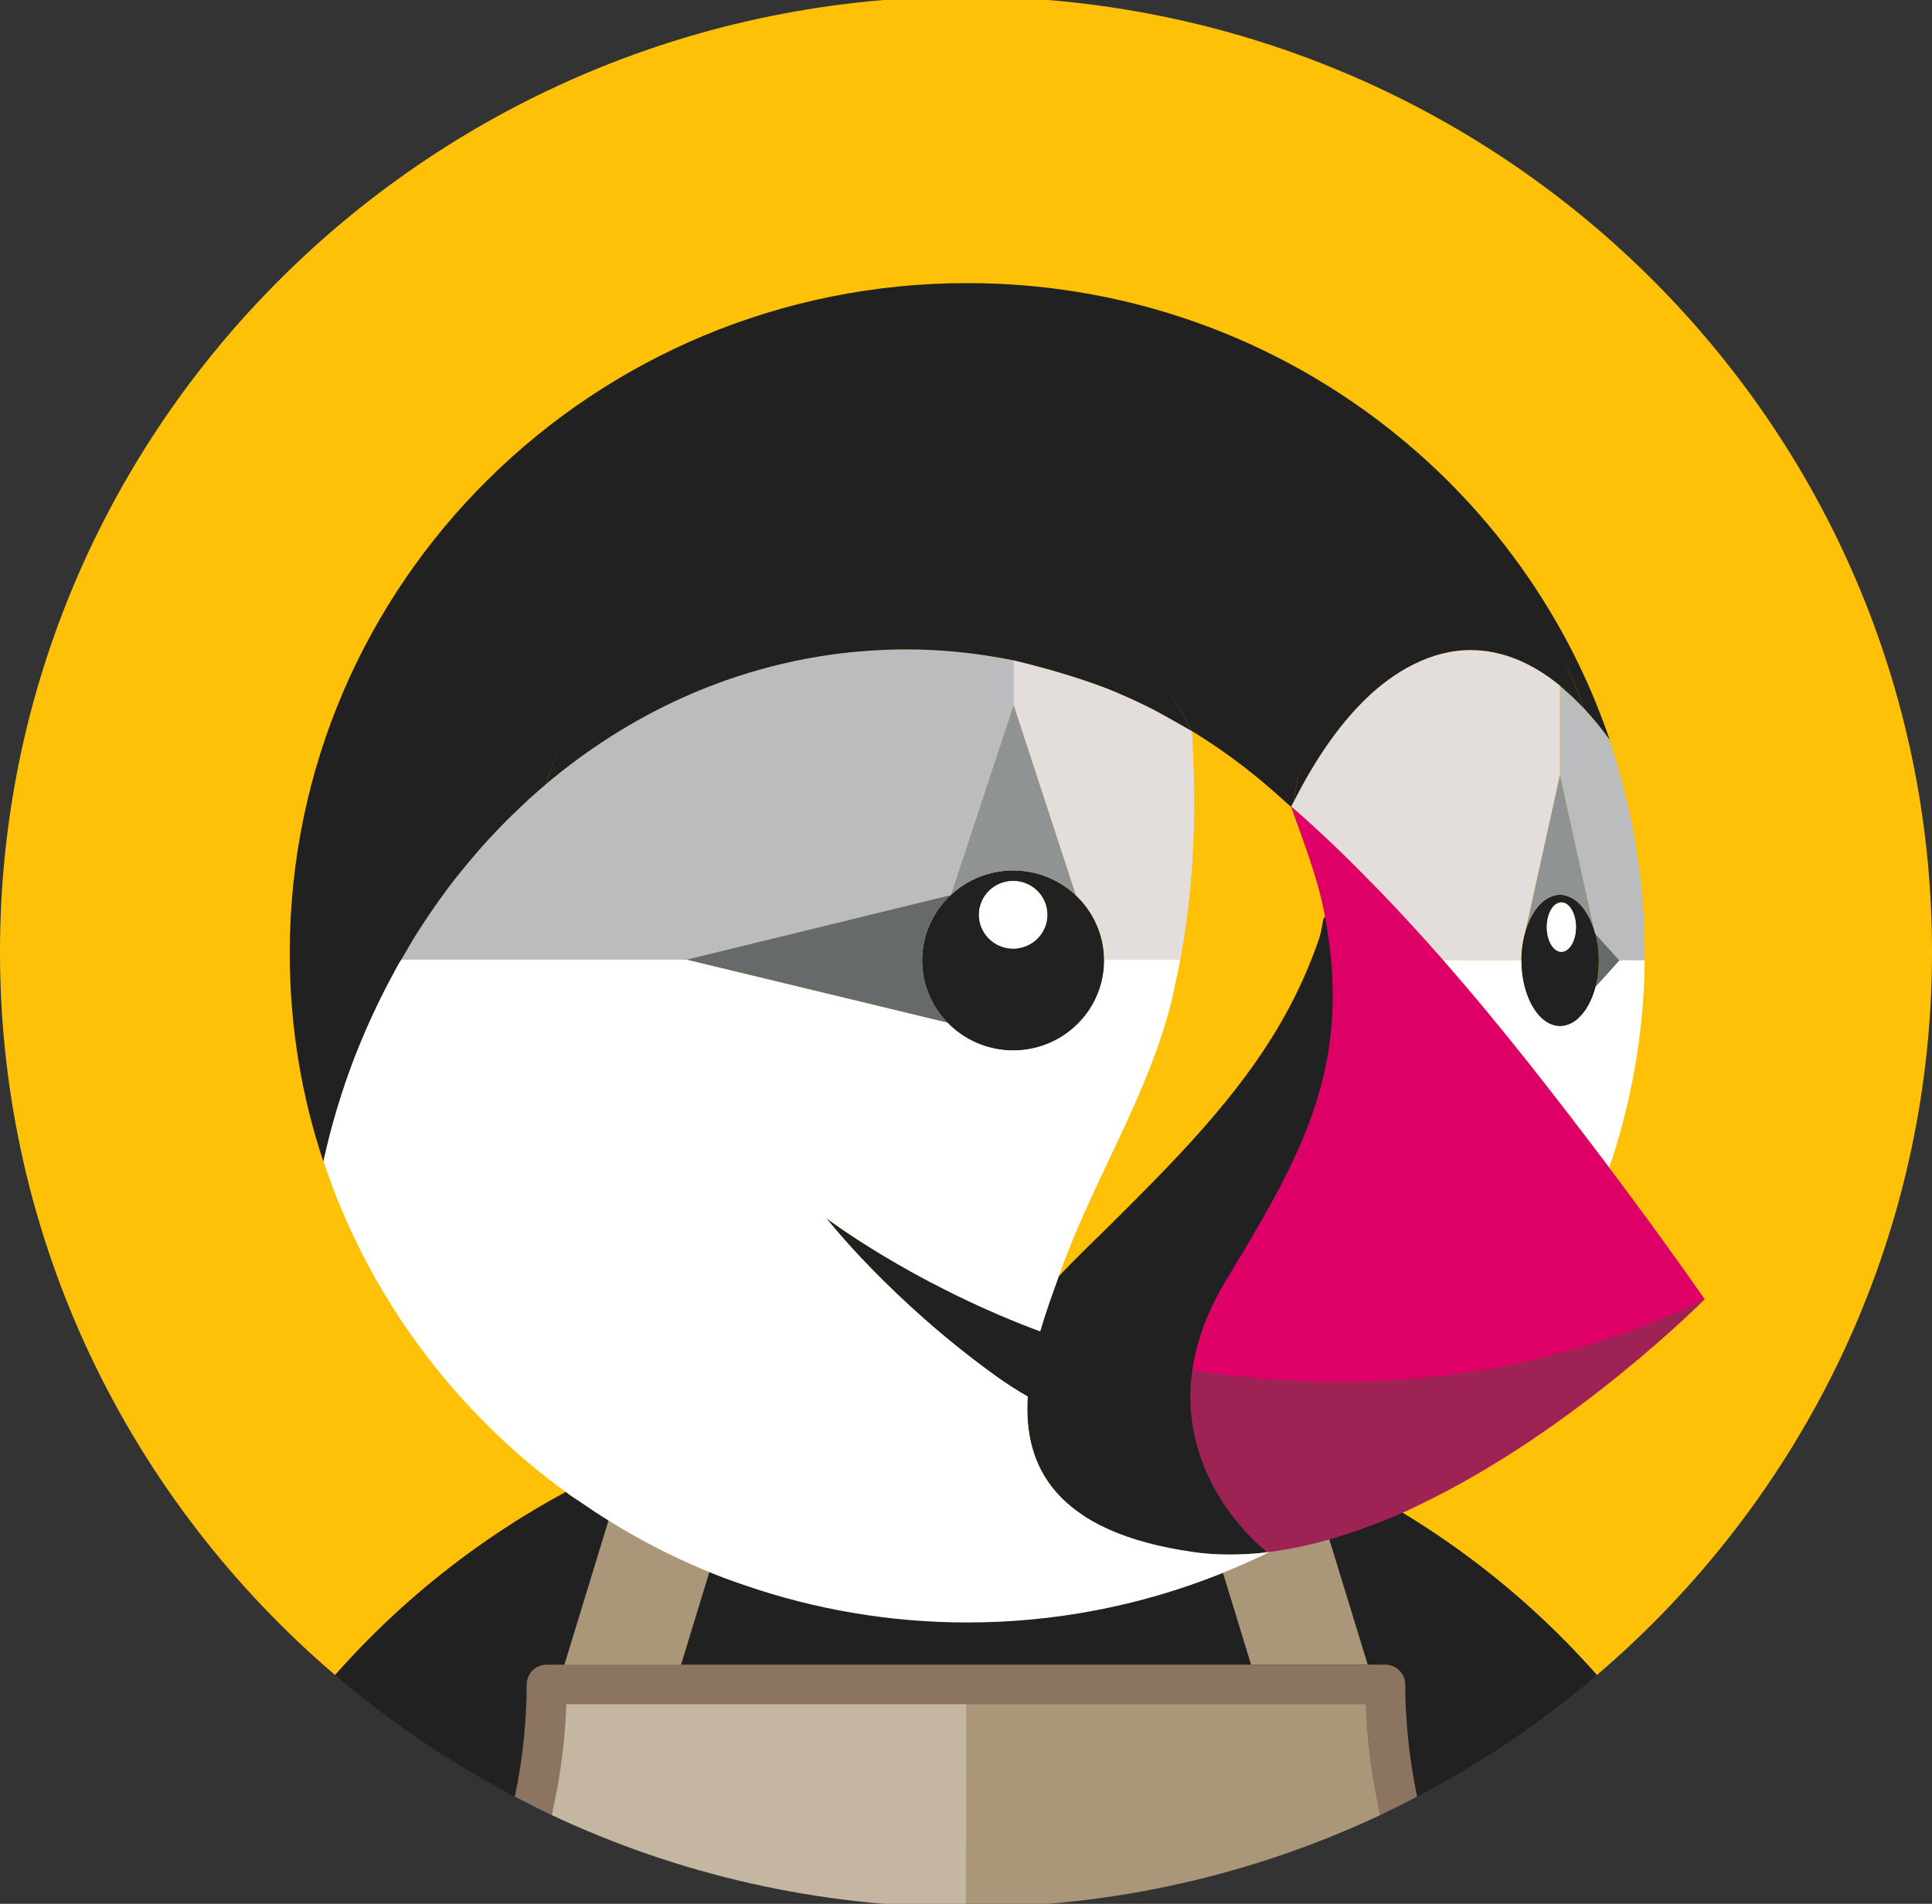
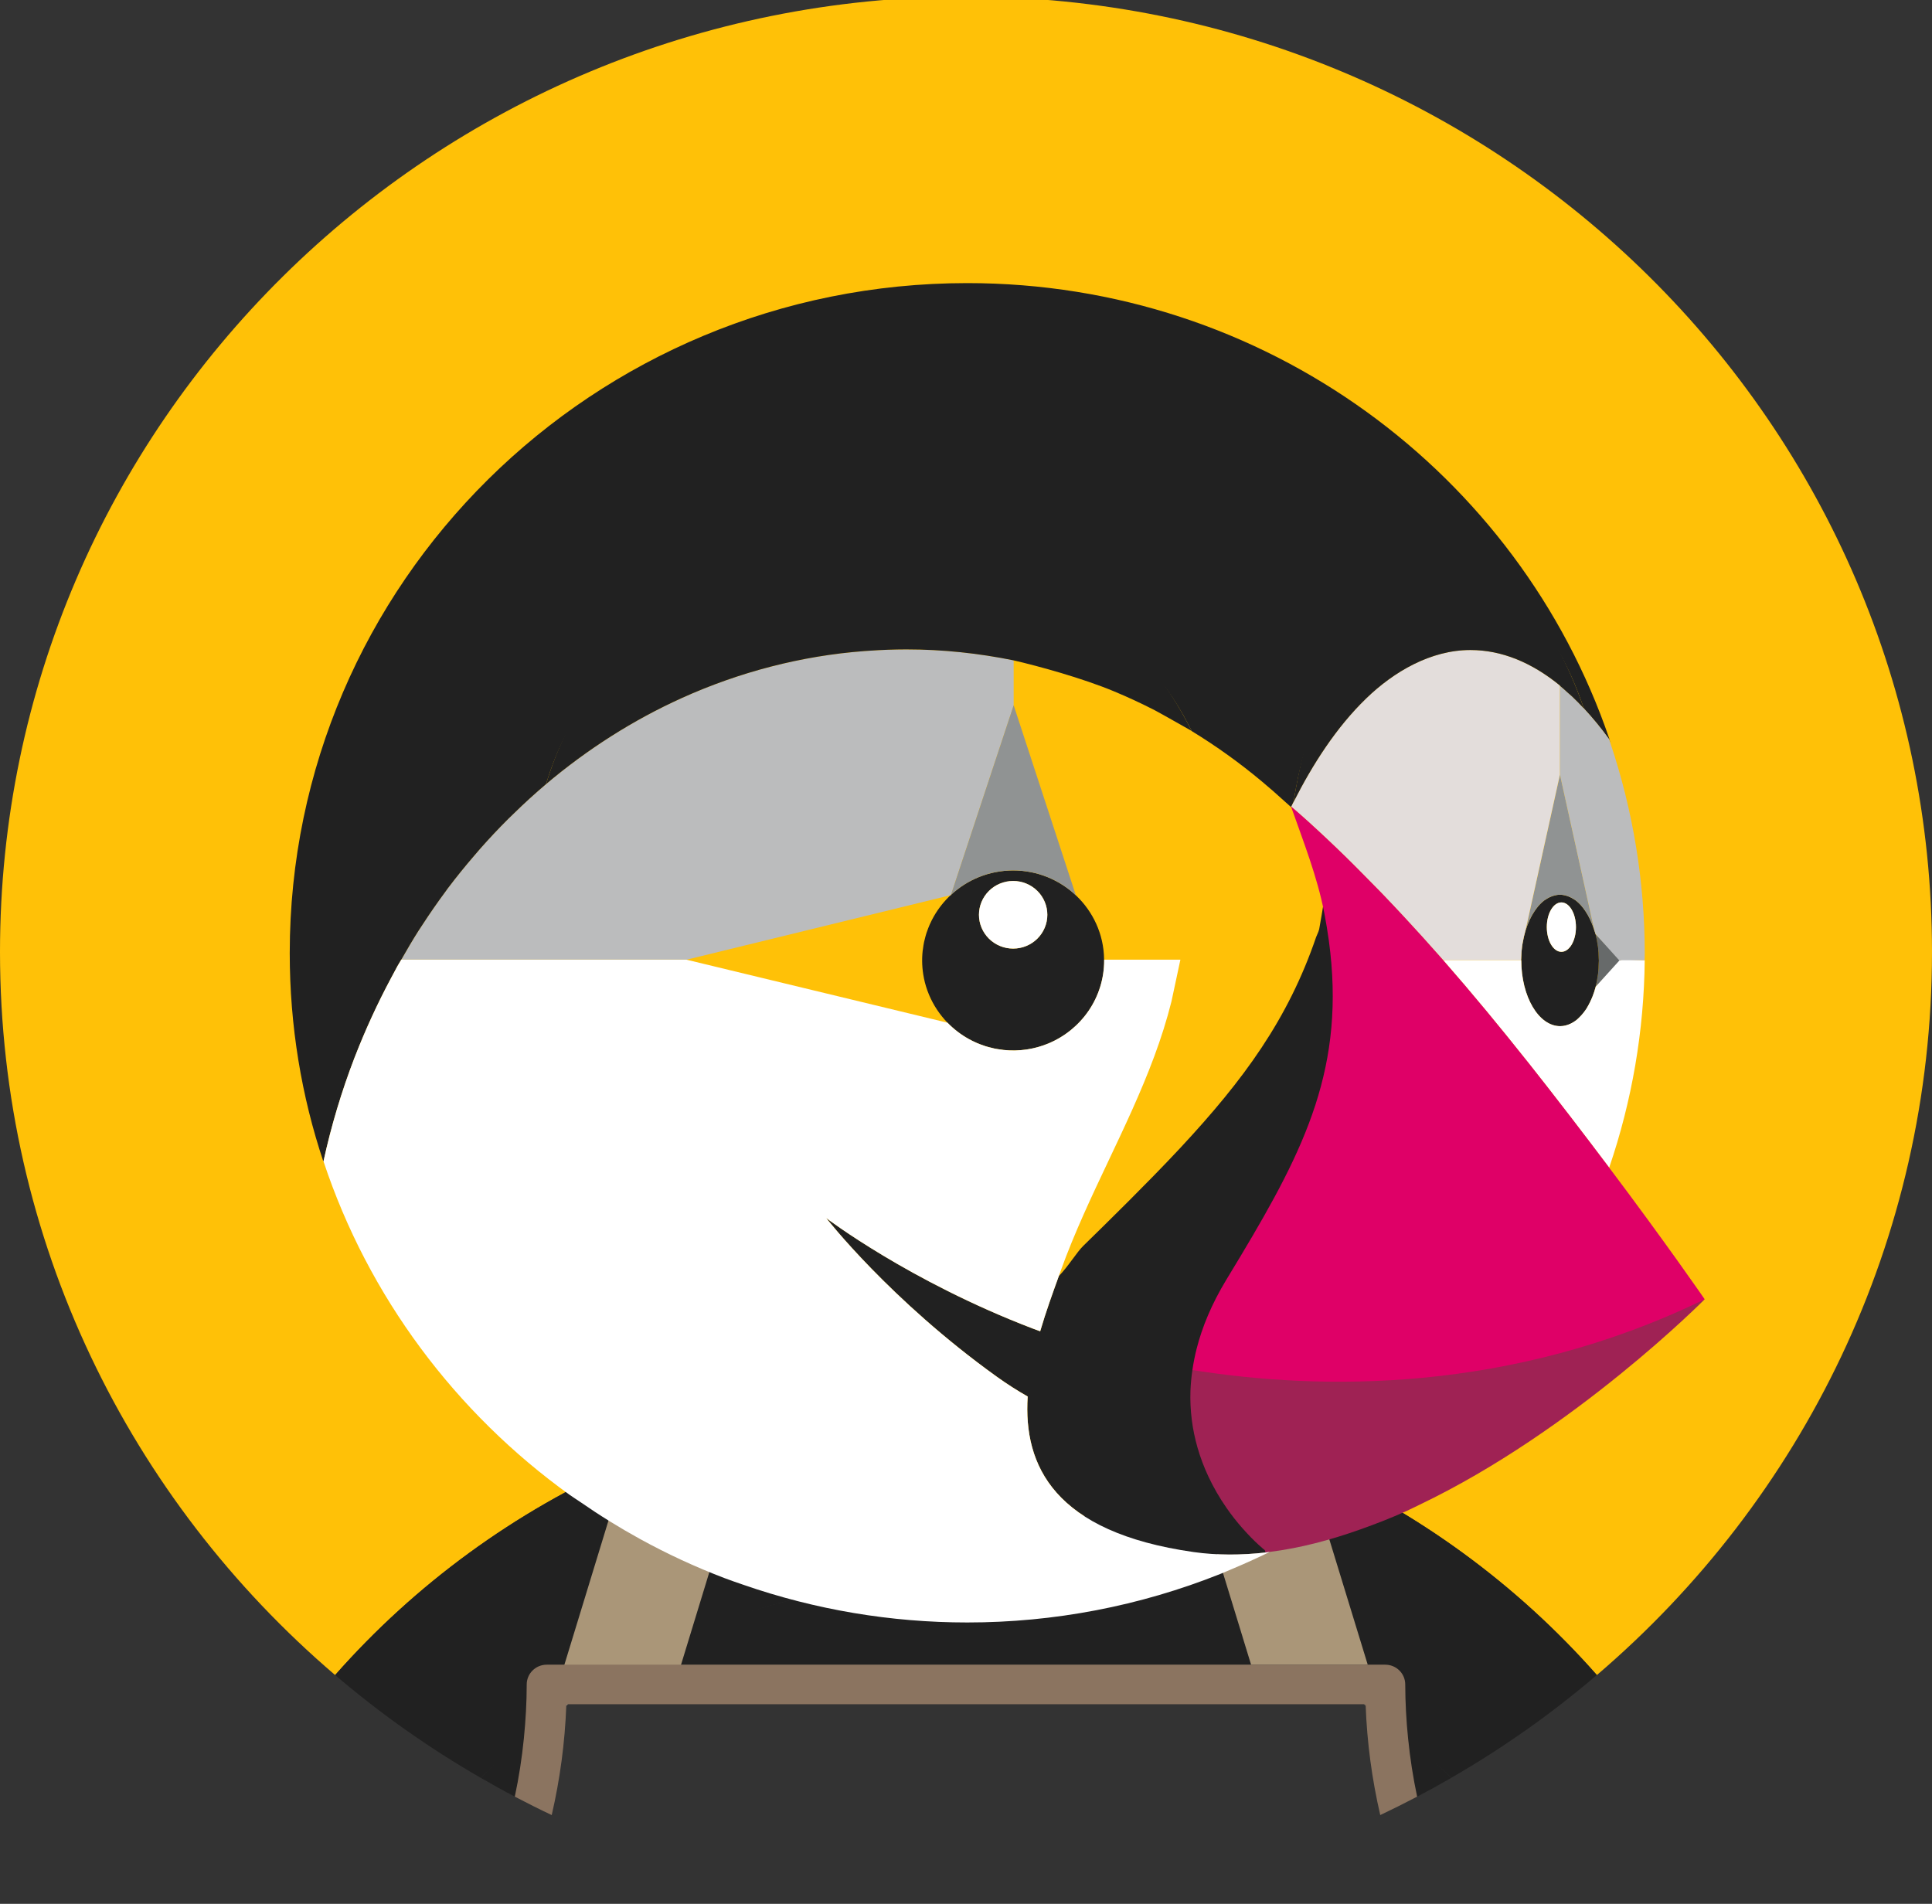
<svg xmlns="http://www.w3.org/2000/svg" width="276" height="272" viewBox="0 0 276 272" fill="none">
  <rect x="0" y="0" width="276" height="272" fill="#333333" stroke="none" />
  <g clip-path="url(#clip0_2081_57774)">
    <path d="M89.462 208.955C91.665 207.985 93.898 207.092 96.151 206.255C98.696 205.31 101.261 204.42 103.86 203.646C107.096 202.682 110.358 201.81 113.665 201.116C118.126 200.177 122.638 199.487 127.178 199.05C124.611 207.011 121.804 214.894 118.76 222.689C118.885 224.21 118.966 225.735 119.001 227.261C125.259 226.037 131.622 225.421 138 225.419C144.502 225.419 150.851 226.061 156.999 227.261C157.034 225.735 157.115 224.21 157.24 222.689C154.195 214.894 151.388 207.011 148.822 199.05C153.367 199.486 157.877 200.179 162.335 201.116C165.641 201.81 168.903 202.682 172.139 203.646C174.739 204.42 177.304 205.31 179.848 206.255C182.103 207.094 184.337 207.986 186.54 208.956C202.471 215.961 216.662 226.323 228.124 239.316C257.427 214.288 276 177.301 276 136.002C276 60.621 214.215 -0.488 138 -0.488C61.785 -0.488 0 60.621 0 136.002C0 177.301 18.573 214.287 47.876 239.316C59.338 226.322 73.531 215.961 89.462 208.955Z" fill="#FFC107" />
    <path d="M186.539 208.953L195.105 238.088L197.535 238.201C199.113 238.201 200.222 238.612 200.222 240.172C200.222 242.765 200.358 245.679 200.609 248.224C202.744 250.016 205.343 252.038 207.314 254.002C214.694 249.751 221.659 244.834 228.122 239.312C216.661 226.319 202.469 215.958 186.539 208.953ZM169.788 208.662L179.847 206.252C177.302 205.306 174.737 204.417 172.137 203.643C168.901 202.679 165.639 201.807 162.334 201.112C157.872 200.174 153.36 199.484 148.82 199.047C151.386 207.008 154.193 214.891 157.238 222.685C157.113 224.207 157.032 225.731 156.997 227.258C164.124 228.648 171.132 231.064 177.612 233.899L169.788 208.662Z" fill="#212121" />
    <path d="M68.684 254.002C70.286 254.926 71.904 255.827 73.549 256.687C74.125 253.952 75.046 250.162 75.324 247.348C73.189 249.141 70.654 252.038 68.684 254.002ZM177.445 233.647C170.889 230.775 164.032 228.632 156.998 227.258C150.741 226.034 144.378 225.417 137.999 225.416C131.496 225.416 125.148 226.058 119.001 227.258C111.874 228.647 104.439 230.755 97.961 233.588L97.272 237.833H178.729L177.445 233.647Z" fill="#212121" />
    <path d="M75.071 248.16C75.323 245.615 75.505 243.347 75.505 240.753C75.505 239.194 76.587 238.195 78.164 238.195L80.75 238.105L89.46 208.955C73.529 215.961 59.337 226.322 47.875 239.316C54.338 244.837 61.303 249.754 68.683 254.005C70.653 252.039 72.708 250.157 74.841 248.364" fill="#212121" />
    <path d="M201.665 253.346C202.224 256.119 202.35 256.671 202.451 256.692C204.091 255.829 205.714 254.934 207.317 254.007C205.325 252.019 203.249 250.116 201.094 248.303L201.665 253.346Z" fill="#212121" />
    <path d="M177.445 233.649L178.729 237.835H195.39L186.54 208.955C184.337 207.989 182.105 207.089 179.848 206.254L169.789 208.664L177.445 233.649Z" fill="#AA9678" />
    <path d="M80.898 243.668C80.986 243.607 81.074 243.546 81.16 243.484H80.91C80.908 243.545 80.902 243.607 80.898 243.668Z" fill="#C4B6A1" />
    <path d="M195.087 243.484H194.836L195.098 243.668C195.096 243.607 195.089 243.545 195.087 243.484Z" fill="#AA9678" />
-     <path d="M194.801 243.064L137.883 243.128L138.001 272.491C159.184 272.491 179.246 267.757 197.183 259.321C196.012 254.232 195.895 248.751 195.704 243.417C195.617 243.356 194.801 243.064 194.801 243.064Z" fill="#AA9678" />
-     <path d="M137.91 243.25C137.91 243.25 80.678 243.179 80.591 243.239C80.401 248.574 79.288 254.904 78.82 259.321C96.757 267.757 116.819 272.491 138.002 272.491L138.034 243.345L137.91 243.25Z" fill="#C4B6A1" />
    <path d="M228.256 135.115C228.26 135.151 228.271 135.183 228.275 135.219C228.278 135.242 228.285 135.262 228.288 135.283V135.292C228.354 135.813 228.378 136.358 228.39 136.907C228.392 137.009 228.41 137.104 228.41 137.204L228.411 137.241L228.41 137.282C228.409 137.391 228.39 137.492 228.389 137.6C228.382 138.129 228.348 138.658 228.289 139.184V139.192L228.274 139.269C228.27 139.311 228.257 139.348 228.251 139.389C228.179 139.933 228.075 140.472 227.942 141.004L227.94 141.012L227.959 140.992L227.967 140.967V140.968L231.578 137.228L227.938 133.459L227.939 133.466C228.074 133.992 228.178 134.545 228.256 135.115Z" fill="#676A6A" />
    <path d="M228.25 139.39C228.26 139.32 228.278 139.257 228.288 139.185C228.351 138.674 228.375 138.139 228.388 137.601C228.389 137.479 228.408 137.365 228.408 137.243C228.408 137.128 228.391 137.022 228.389 136.909C228.383 136.369 228.348 135.83 228.286 135.293C228.278 135.231 228.262 135.177 228.254 135.116C228.181 134.561 228.075 134.011 227.937 133.468C227.89 133.284 227.824 133.121 227.769 132.944C227.442 131.876 226.997 130.932 226.469 130.148C226.267 129.85 226.045 129.565 225.807 129.295C225.589 129.057 225.35 128.837 225.093 128.639C224.998 128.568 224.898 128.518 224.801 128.456C224.503 128.263 224.182 128.109 223.844 127.999C223.524 127.894 223.191 127.837 222.855 127.83C222.516 127.83 222.189 127.9 221.866 127.999C221.528 128.108 221.205 128.262 220.908 128.456C220.813 128.518 220.712 128.567 220.618 128.638C220.174 128.981 219.784 129.387 219.46 129.842C219.384 129.943 219.311 130.045 219.241 130.149C218.713 130.933 218.266 131.877 217.941 132.945L217.9 133.073C217.755 133.564 217.643 134.08 217.549 134.61C217.521 134.772 217.484 134.928 217.461 135.094C217.375 135.687 217.331 136.305 217.32 136.939C217.319 137.026 217.305 137.109 217.305 137.197H217.326C217.326 142.396 219.813 146.61 222.881 146.61C223.409 146.61 223.917 146.474 224.401 146.24C224.691 146.1 224.965 145.928 225.218 145.729C225.323 145.646 225.421 145.546 225.521 145.452C225.766 145.226 225.999 144.97 226.22 144.686C226.373 144.486 226.524 144.287 226.664 144.064C226.753 143.922 226.835 143.768 226.918 143.617C227.074 143.333 227.22 143.038 227.353 142.725C227.402 142.611 227.453 142.502 227.498 142.385C227.668 141.949 227.815 141.489 227.94 141.006C228.073 140.491 228.172 139.949 228.25 139.39ZM223.054 135.99C221.904 135.99 220.971 134.408 220.971 132.459C220.971 130.511 221.904 128.929 223.054 128.929C224.205 128.929 225.136 130.511 225.136 132.459C225.136 134.408 224.205 135.99 223.054 135.99Z" fill="#212121" />
    <path d="M223.056 128.926C221.905 128.926 220.973 130.507 220.973 132.455C220.973 134.405 221.905 135.986 223.056 135.986C224.206 135.986 225.137 134.405 225.137 132.455C225.137 130.507 224.206 128.926 223.056 128.926Z" fill="white" />
    <path d="M217.939 132.944C218.264 131.876 218.711 130.932 219.239 130.148C219.31 130.042 219.382 129.943 219.458 129.841C219.78 129.385 220.171 128.979 220.616 128.637C220.709 128.566 220.811 128.517 220.906 128.455C221.203 128.261 221.525 128.107 221.864 127.998C222.185 127.897 222.514 127.829 222.853 127.829C223.191 127.829 223.52 127.897 223.841 127.998C224.179 128.108 224.501 128.262 224.799 128.455C224.896 128.517 224.996 128.567 225.091 128.638C225.339 128.826 225.576 129.048 225.805 129.294C226.043 129.564 226.264 129.849 226.467 130.147C226.995 130.931 227.44 131.875 227.767 132.943V132.945L222.853 110.684L217.939 132.944Z" fill="#909393" />
    <path d="M157.726 137.034C157.72 136.586 157.691 136.143 157.64 135.708C157.639 135.703 157.637 135.697 157.637 135.69C157.586 135.265 157.513 134.842 157.42 134.423L157.412 134.391C157.319 133.983 157.206 133.58 157.074 133.182L157.063 133.156C156.932 132.761 156.78 132.374 156.608 131.995C156.606 131.988 156.601 131.98 156.598 131.972C155.228 128.957 152.743 126.576 149.653 125.318L149.616 125.304C148.864 125.001 148.085 124.768 147.289 124.61C147.269 124.607 147.249 124.606 147.229 124.601C146.407 124.441 145.572 124.36 144.735 124.359C143.895 124.359 143.079 124.445 142.284 124.595L142.2 124.608C141.41 124.764 140.648 124.992 139.916 125.282L139.858 125.304C139.117 125.601 138.407 125.966 137.735 126.393C137.063 126.822 136.432 127.309 135.852 127.847L135.838 127.891L135.79 127.902C134.861 128.776 134.066 129.78 133.43 130.881L133.406 130.92C133.212 131.259 133.036 131.61 132.874 131.969C132.857 132.007 132.836 132.043 132.82 132.082C132.672 132.413 132.545 132.757 132.426 133.102C132.403 133.17 132.373 133.234 132.352 133.302C132.248 133.625 132.164 133.956 132.084 134.288C132.064 134.384 132.032 134.476 132.012 134.571C131.943 134.899 131.896 135.235 131.851 135.572C131.838 135.675 131.816 135.774 131.805 135.878C131.67 137.155 131.729 138.444 131.982 139.704C131.984 139.72 131.985 139.738 131.989 139.755C132.152 140.558 132.391 141.332 132.699 142.073C132.703 142.084 132.705 142.095 132.711 142.104C133.333 143.592 134.231 144.952 135.358 146.114C136.243 147.025 137.26 147.807 138.379 148.432L138.396 148.441C138.745 148.635 139.106 148.81 139.474 148.972C139.504 148.985 139.533 149.002 139.564 149.015C139.905 149.162 140.257 149.289 140.612 149.407C140.673 149.428 140.731 149.453 140.791 149.472C141.119 149.576 141.457 149.659 141.796 149.736C141.888 149.757 141.976 149.787 142.069 149.806C142.398 149.873 142.736 149.919 143.077 149.963C143.179 149.975 143.281 149.998 143.385 150.009C146.421 150.325 149.473 149.572 152.004 147.883C153.388 146.957 154.58 145.778 155.516 144.41C156.966 142.286 157.74 139.782 157.737 137.219C157.737 137.188 157.733 137.16 157.733 137.131C157.732 137.098 157.727 137.067 157.726 137.034ZM144.735 135.527C144.094 135.527 143.458 135.402 142.866 135.159C142.273 134.916 141.735 134.56 141.281 134.112C140.828 133.663 140.468 133.13 140.223 132.544C139.977 131.958 139.851 131.33 139.851 130.695C139.851 130.061 139.978 129.433 140.223 128.847C140.469 128.261 140.828 127.728 141.282 127.28C141.736 126.831 142.274 126.475 142.867 126.233C143.459 125.99 144.095 125.865 144.736 125.865C146.031 125.865 147.274 126.374 148.19 127.28C149.106 128.186 149.62 129.415 149.62 130.697C149.62 131.978 149.105 133.207 148.189 134.112C147.273 135.018 146.03 135.527 144.735 135.527Z" fill="#212121" />
    <path d="M144.735 125.865C143.44 125.865 142.198 126.374 141.282 127.28C140.366 128.186 139.852 129.415 139.852 130.696C139.852 131.977 140.366 133.205 141.282 134.111C142.198 135.017 143.44 135.526 144.735 135.526C146.031 135.526 147.273 135.017 148.189 134.111C149.105 133.205 149.619 131.977 149.619 130.696C149.619 129.415 149.105 128.186 148.189 127.28C147.273 126.374 146.031 125.865 144.735 125.865Z" fill="white" />
    <path d="M135.792 127.899L135.84 127.888L135.854 127.844L144.809 100.758V94.418L144.808 94.347C139.754 93.312 134.606 92.787 129.445 92.779C127.693 92.779 125.955 92.853 124.228 92.969C123.977 92.986 123.724 93.001 123.472 93.02C114.484 93.695 105.632 96.012 97.436 99.713C90.408 102.887 83.878 107.068 78.008 112.025L77.998 112.035C76.427 113.365 74.906 114.751 73.436 116.191C73.16 116.457 72.88 116.722 72.607 116.992C71.218 118.378 69.875 119.807 68.578 121.278C68.297 121.599 68.02 121.926 67.742 122.25C66.433 123.768 65.174 125.327 63.966 126.924C63.866 127.058 63.772 127.199 63.673 127.334C62.527 128.882 61.428 130.463 60.378 132.077C60.172 132.391 59.961 132.701 59.759 133.019C58.908 134.355 58.115 135.728 57.328 137.103H98.121L135.792 127.899Z" fill="#BBBCBD" />
-     <path d="M170.234 124.854C170.317 123.797 170.385 122.742 170.44 121.684C170.514 120.253 170.565 118.82 170.593 117.388C170.614 116.275 170.611 115.162 170.606 114.05C170.606 113.729 170.613 113.408 170.61 113.086C170.576 110.214 170.469 107.344 170.29 104.478L170.265 104.462L170.254 104.441C169.176 103.829 168.097 103.219 167.016 102.612L166.941 102.569L166.097 102.096L166.082 102.088L165.496 101.764L165.381 101.7C165.24 101.622 165.098 101.546 164.955 101.471C163.08 100.508 161.167 99.619 159.221 98.806C154.581 96.868 148.333 95.17 144.812 94.35V100.76L153.689 127.891L153.698 127.913C154.615 128.777 155.403 129.77 156.035 130.864C156.242 131.222 156.431 131.593 156.603 131.972C156.607 131.98 156.611 131.988 156.614 131.995C156.785 132.373 156.936 132.76 157.069 133.155L157.079 133.182C157.211 133.578 157.324 133.981 157.417 134.391L157.425 134.423C157.518 134.838 157.59 135.261 157.642 135.69C157.642 135.696 157.644 135.703 157.645 135.708C157.696 136.143 157.725 136.586 157.732 137.034L157.765 137.106H168.634C169.363 133.161 169.887 129.182 170.205 125.184C170.212 125.074 170.225 124.964 170.234 124.854Z" fill="#E3DDDB" />
    <path d="M184.44 115.26C184.433 115.271 184.428 115.284 184.422 115.295L184.44 115.26Z" fill="#FFC107" />
    <path d="M135.855 127.845C136.44 127.303 137.072 126.815 137.745 126.387C138.415 125.961 139.123 125.598 139.861 125.301C139.88 125.293 139.901 125.288 139.919 125.279C140.658 124.985 141.423 124.76 142.203 124.605L142.288 124.592C143.095 124.437 143.916 124.358 144.738 124.357C145.592 124.357 146.424 124.442 147.232 124.599C147.252 124.603 147.272 124.604 147.292 124.607C148.101 124.768 148.893 125.005 149.657 125.315C151.154 125.926 152.524 126.806 153.696 127.911L153.687 127.888L144.81 100.758L135.855 127.845Z" fill="#909393" />
-     <path d="M132.699 142.07C132.388 141.321 132.151 140.545 131.989 139.752C131.985 139.735 131.984 139.717 131.982 139.701C131.729 138.441 131.67 137.151 131.805 135.875C131.816 135.771 131.839 135.672 131.851 135.569C131.896 135.232 131.943 134.896 132.012 134.567C132.033 134.472 132.064 134.381 132.084 134.285C132.164 133.953 132.248 133.621 132.352 133.298C132.374 133.231 132.402 133.167 132.426 133.099C132.545 132.753 132.672 132.41 132.82 132.078C132.836 132.04 132.857 132.004 132.875 131.965C133.036 131.607 133.212 131.255 133.406 130.917L133.43 130.878C134.066 129.776 134.861 128.773 135.79 127.898L98.119 137.103H98.047L135.359 146.11C134.231 144.949 133.333 143.589 132.711 142.101C132.705 142.091 132.703 142.081 132.699 142.07Z" fill="#676A6A" />
    <path d="M217.458 135.09C217.481 134.924 217.517 134.768 217.546 134.606C217.64 134.076 217.752 133.56 217.897 133.07C217.913 133.014 217.919 132.951 217.936 132.897L222.852 110.636L222.851 97.944C218.835 94.663 214.534 92.869 210.056 92.869C204.398 92.869 199.123 95.959 195.178 99.776C190.862 103.953 187.526 109.207 184.828 114.51C184.704 114.754 184.577 114.989 184.454 115.234C185.285 115.947 186.108 116.668 186.92 117.403C188.754 119.069 190.557 120.769 192.328 122.501C193.154 123.307 193.964 124.131 194.777 124.951C195.64 125.82 196.503 126.687 197.353 127.57C198.906 129.184 200.438 130.818 201.948 132.473C203.243 133.886 204.525 135.311 205.791 136.75L205.794 136.752C206.006 136.971 206.155 137.129 206.212 137.193H217.297C217.297 137.105 217.315 137.024 217.317 136.935C217.327 136.302 217.372 135.683 217.458 135.09ZM184.453 115.293L184.441 115.26L184.422 115.296L184.47 115.343C184.465 115.326 184.459 115.309 184.453 115.293Z" fill="#E3DDDB" />
    <path d="M50.645 151.113L50.744 150.868C52.233 147.048 53.949 143.319 55.885 139.7C56.185 139.137 56.478 138.572 56.788 138.014C56.96 137.706 57.154 137.412 57.328 137.104C58.116 135.729 58.908 134.357 59.76 133.02C59.961 132.702 60.173 132.392 60.379 132.078C61.428 130.464 62.527 128.883 63.673 127.335C63.773 127.2 63.866 127.06 63.967 126.925C65.175 125.328 66.434 123.77 67.742 122.252C68.02 121.927 68.296 121.601 68.579 121.279C69.875 119.808 71.219 118.379 72.608 116.994C72.882 116.723 73.161 116.458 73.437 116.192C74.906 114.753 76.428 113.366 77.998 112.036L78.008 112.027C84.208 91.485 104.229 78.862 126.677 78.862C135.711 78.862 144.697 81.437 152.397 86.096C160.295 90.874 165.68 95.542 169.861 103.703L169.924 103.825C170.029 104.032 170.148 104.231 170.251 104.44L170.262 104.46L170.287 104.476C173.798 106.625 177.143 109.029 180.293 111.668C181.353 112.553 182.392 113.461 183.411 114.392C183.747 114.697 184.093 114.987 184.425 115.297C184.432 115.284 184.437 115.271 184.445 115.26C184.448 115.251 184.452 115.242 184.457 115.234C184.571 115.003 184.683 114.767 184.798 114.539C187.962 94.794 198.012 84.027 208.399 84.027C216.228 84.027 221.919 88.644 226.218 101.073L226.262 101.207L226.273 101.221C227.54 102.589 228.724 104.03 229.817 105.538L229.815 105.537C229.837 105.567 229.861 105.594 229.884 105.625C229.945 105.806 229.998 105.991 230.057 106.171L229.895 105.523C216.974 67.688 180.792 40.447 138.176 40.447C84.723 40.447 41.391 83.305 41.391 136.174C41.391 146.596 43.075 156.63 46.201 165.967L46.214 165.912C47.313 160.876 48.795 155.929 50.645 151.113Z" fill="#212121" />
    <path d="M231.339 137.229L227.963 140.964V140.963L227.956 140.988C227.827 141.479 227.67 141.938 227.496 142.38C227.451 142.496 227.4 142.606 227.351 142.719C227.221 143.024 227.076 143.322 226.916 143.612C226.833 143.763 226.751 143.917 226.662 144.059C226.522 144.28 226.371 144.482 226.218 144.68C226.007 144.954 225.773 145.211 225.519 145.447C225.419 145.54 225.322 145.641 225.216 145.724C224.963 145.923 224.689 146.094 224.399 146.235C223.915 146.469 223.407 146.605 222.879 146.605C219.811 146.605 217.324 142.391 217.324 137.192H206.18L206.186 137.2C208.28 139.594 210.341 142.015 212.368 144.464C214.316 146.819 216.241 149.193 218.14 151.586L218.421 151.937C220.221 154.21 222.005 156.495 223.773 158.793L224.288 159.459C226.166 161.903 228.031 164.357 229.884 166.819C233.146 157.27 234.859 147.27 234.96 137.192L231.827 137.074L231.339 137.229Z" fill="white" />
    <path d="M123.472 93.02C123.725 93.001 123.977 92.986 124.228 92.969C125.964 92.847 127.704 92.784 129.445 92.779C134.693 92.779 139.821 93.335 144.808 94.347C148.329 95.167 154.578 96.865 159.218 98.803C161.164 99.616 163.077 100.505 164.952 101.467L165.378 101.697L165.493 101.761C165.667 101.857 165.857 101.96 166.079 102.085L166.094 102.093L166.938 102.566L167.014 102.608C168.206 103.277 169.526 104.027 170.03 104.312L170.159 104.386L170.251 104.438C170.148 104.229 170.029 104.031 169.923 103.824L169.861 103.701C165.68 95.541 159.243 88.541 151.345 83.763C143.645 79.105 134.66 76.529 125.624 76.529C103.178 76.529 84.208 91.484 78.008 112.025C83.878 107.068 90.408 102.887 97.437 99.712C105.633 96.012 114.484 93.695 123.472 93.02Z" fill="#212121" />
    <path d="M229.884 105.625C229.861 105.594 229.837 105.566 229.815 105.536L229.817 105.537C228.724 104.03 227.541 102.588 226.273 101.221L226.242 101.184C225.702 100.604 225.144 100.04 224.57 99.493C224.357 99.292 224.137 99.116 223.923 98.923C223.568 98.604 223.216 98.275 222.855 97.982V110.681L227.771 132.944C227.825 133.117 227.889 133.278 227.937 133.457L231.341 137.231L231.375 137.193H234.938C234.942 136.867 234.963 136.545 234.963 136.218V136.212C234.961 126.003 233.305 115.86 230.057 106.17C229.998 105.989 229.945 105.805 229.884 105.625Z" fill="#BBBCBD" />
    <path d="M195.18 99.776C199.125 95.96 204.4 92.87 210.058 92.87C214.535 92.87 218.836 94.663 222.852 97.944L222.853 97.983C223.213 98.275 223.566 98.604 223.92 98.923C224.135 99.116 224.355 99.292 224.567 99.493C225.142 100.04 225.699 100.604 226.239 101.184L226.271 101.221C226.268 101.216 226.265 101.212 226.261 101.208L226.26 101.207L226.216 101.073C221.917 88.644 214.982 80.568 207.154 80.568C196.767 80.568 187.96 94.793 184.796 114.538L184.83 114.511C187.527 109.208 190.863 103.953 195.18 99.776ZM181.144 221.13C181.144 221.13 179.745 220.034 177.97 218.014C177.143 217.079 176.373 216.097 175.664 215.074C175.437 214.747 175.213 214.408 174.99 214.059C174.318 213.008 173.782 211.73 173.191 210.466C172.508 209.003 172.506 208.03 172.113 206.667C171.825 205.663 171.595 204.644 171.426 203.614C171.154 201.948 171.045 200.259 171.1 198.572C171.13 197.599 171.231 196.591 171.379 195.565C171.526 194.547 171.726 193.536 171.98 192.538C172.762 189.442 174.115 186.145 176.226 182.665L176.763 181.473C177.453 180.336 177.606 180.386 178.262 179.291C187.495 163.879 192.476 152.226 190.039 134.281C189.772 132.443 189.469 130.61 189.129 128.783C188.917 130.107 188.692 131.429 188.455 132.749C188.364 133.159 188.113 133.603 188.018 133.881C184.007 145.622 177.694 154.258 168.609 164.009C167.345 165.362 166.064 166.7 164.769 168.024C162.455 170.39 160.118 172.732 157.756 175.051C156.773 176.018 155.77 176.999 154.75 178C153.813 178.917 152.648 180.878 151.257 182.323C150.399 184.699 149.423 187.38 148.598 190.2C148.226 190.06 147.872 189.935 147.493 189.79C129.846 183.039 118.031 174.019 118.031 174.019C118.031 174.019 127.122 185.726 142.438 196.716C143.846 197.725 145.307 198.66 146.814 199.518C146.182 209.409 150.594 218.905 170.508 221.737C173.875 222.216 177.323 222.194 180.795 221.807C180.761 221.704 180.989 221.706 180.971 221.65C180.952 221.592 181.157 221.441 181.157 221.441" fill="#212121" />
    <path d="M170.492 195.669C188.172 198.49 214.337 198.027 241.499 185.449C242.153 185.146 242.875 185.944 243.529 185.626C243.529 185.626 224.965 204.379 202.794 214.982C202.146 215.291 201.507 215.621 200.852 215.915C198.71 216.883 196.531 217.727 194.344 218.505C190.054 220.03 185.707 221.187 181.391 221.721C181.193 221.747 180.994 221.784 180.796 221.805C180.769 221.725 180.742 221.644 180.715 221.563L180.686 221.475C180.686 221.475 179.287 220.377 177.511 218.357C176.684 217.423 175.914 216.441 175.206 215.417C174.217 213.996 173.351 212.494 172.617 210.928C171.998 209.605 171.483 208.238 171.079 206.836C170.318 204.206 169.976 201.476 170.064 198.742C170.102 197.735 170.195 196.731 170.344 195.735L170.492 195.669Z" fill="#9F2254" />
-     <path d="M157.821 175.764C160.184 173.445 162.522 171.103 164.836 168.737C166.131 167.412 167.411 166.074 168.676 164.722C177.759 154.97 184.427 145.845 188.439 134.104C188.533 133.826 188.628 133.459 188.719 133.047L188.763 132.856C188.856 132.418 188.948 131.93 189.04 131.381C189.076 131.003 190.276 130.239 190.31 129.884C189.304 124.772 186.986 119.398 184.455 115.294C184.462 115.311 184.467 115.328 184.473 115.345L184.424 115.298C184.092 114.987 183.746 114.697 183.41 114.392C182.391 113.462 181.351 112.554 180.292 111.669C177.141 109.03 173.797 106.626 170.286 104.477C170.462 107.349 170.576 110.219 170.606 113.085C170.61 113.407 170.602 113.728 170.602 114.049C170.607 115.161 170.61 116.274 170.589 117.387C170.561 118.819 170.51 120.252 170.435 121.683C170.381 122.741 170.313 123.796 170.23 124.853C170.221 124.963 170.208 125.073 170.2 125.182C169.883 129.181 169.359 133.16 168.63 137.105L167.353 143.075C164.687 153.766 159.272 163.464 154.819 173.476C153.638 176.132 152.518 178.817 151.536 181.552L151.258 182.324C152.427 181.104 153.613 179.9 154.816 178.712C155.837 177.713 156.839 176.731 157.821 175.764Z" fill="#FFC107" />
    <path d="M99.398 233.261C105.876 230.427 111.872 228.647 118.998 227.258C118.963 225.731 118.882 224.207 118.757 222.685C121.801 214.891 124.608 207.008 127.175 199.047C122.635 199.484 118.123 200.174 113.662 201.112C110.355 201.807 107.092 202.679 103.857 203.643C101.258 204.417 98.693 205.306 96.148 206.252L106.208 208.662L98.114 233.791L99.398 233.261Z" fill="#212121" />
    <path d="M223.773 158.796C222.006 156.498 220.222 154.212 218.422 151.939L218.141 151.589C216.218 149.166 214.27 146.763 212.297 144.379C210.293 141.96 208.256 139.568 206.187 137.203C206.057 137.052 205.926 136.9 205.794 136.751C204.089 134.814 202.358 132.9 200.601 131.009C199.53 129.853 198.448 128.707 197.355 127.571C196.503 126.691 195.645 125.818 194.779 124.952C193.967 124.132 193.156 123.309 192.33 122.502C190.559 120.77 188.756 119.071 186.922 117.404C186.11 116.67 185.287 115.947 184.455 115.234C184.451 115.243 184.447 115.251 184.443 115.26C186.192 120.231 188.188 125.264 189.187 130.449C189.447 131.798 189.662 133.109 189.836 134.391C192.273 152.334 186.46 164.05 177.228 179.461C176.552 180.588 175.873 181.712 175.191 182.835C173.08 186.318 171.728 189.614 170.944 192.709C170.691 193.708 170.491 194.718 170.344 195.737C188.449 198.626 215.674 199.165 243.529 185.628C243.529 185.628 238.066 177.687 229.847 166.771C228.006 164.326 226.153 161.889 224.289 159.461C224.118 159.238 223.945 159.017 223.773 158.796Z" fill="#DF0067" />
    <path d="M97.155 238.284L106.211 208.664L96.151 206.254C93.898 207.091 91.665 207.983 89.461 208.954L80.492 238.284L90.505 238.439L97.155 238.284Z" fill="#AA9678" />
    <path d="M103.519 225.472C104.403 225.808 105.302 226.111 106.199 226.421C116.474 229.987 127.285 231.807 138.174 231.803C150.561 231.81 162.834 229.457 174.321 224.874C174.912 224.639 175.491 224.381 176.075 224.135C177.023 223.736 177.964 223.324 178.899 222.897C179.733 222.513 180.568 222.132 181.389 221.726C181.191 221.751 180.993 221.789 180.794 221.81C177.322 222.197 173.874 222.219 170.507 221.741C150.593 218.909 146.181 209.413 146.813 199.522C145.306 198.664 143.845 197.729 142.437 196.719C127.121 185.73 118.03 174.023 118.03 174.023C118.03 174.023 129.845 183.043 147.492 189.794C147.871 189.939 148.225 190.063 148.597 190.203C149.422 187.384 150.398 184.703 151.256 182.326L151.534 181.554C152.516 178.819 153.636 176.134 154.817 173.479C159.27 163.466 164.685 153.769 167.351 143.078L168.628 137.107H157.737L157.735 137.108L157.737 137.13L157.732 137.132C157.732 137.161 157.737 137.19 157.737 137.22C157.739 139.783 156.965 142.287 155.516 144.411C154.102 146.476 152.116 148.094 149.795 149.068C147.773 149.915 145.567 150.239 143.384 150.01C143.28 149.999 143.18 149.977 143.076 149.964C142.735 149.92 142.397 149.875 142.068 149.807C141.975 149.787 141.887 149.758 141.795 149.737C141.457 149.66 141.118 149.577 140.791 149.474C140.73 149.453 140.672 149.429 140.612 149.409C140.257 149.29 139.904 149.163 139.564 149.016C139.532 149.003 139.503 148.987 139.473 148.974C139.106 148.813 138.746 148.636 138.395 148.442L138.379 148.433C137.263 147.81 136.245 147.029 135.358 146.115L98.046 137.107H57.325C57.151 137.415 56.957 137.709 56.785 138.017C56.475 138.575 56.181 139.141 55.882 139.703C54.881 141.572 53.939 143.472 53.057 145.399C52.232 147.201 51.46 149.025 50.741 150.87L50.642 151.116C48.791 155.932 47.31 160.879 46.211 165.915C52.621 185.254 65.094 201.872 81.399 213.584C81.873 213.925 82.373 214.227 82.854 214.56C85.613 216.476 88.472 218.248 91.418 219.869C95.315 222.013 99.358 223.885 103.519 225.472Z" fill="white" />
    <path d="M201.154 248.362C200.893 245.802 200.757 243.231 200.748 240.659C200.748 239.91 200.448 239.191 199.912 238.662C199.377 238.132 198.651 237.834 197.894 237.834H78.101C77.344 237.834 76.617 238.132 76.082 238.662C75.546 239.191 75.245 239.91 75.245 240.659C75.245 243.252 75.091 245.818 74.84 248.362C74.56 251.158 74.129 253.937 73.547 256.688C75.284 257.596 77.035 258.48 78.816 259.318C80.007 254.178 80.704 248.937 80.899 243.667C80.902 243.606 80.908 243.544 80.91 243.483H195.084C195.086 243.544 195.093 243.606 195.095 243.667C195.29 248.937 195.988 254.178 197.179 259.318C198.954 258.478 200.71 257.601 202.447 256.688C201.866 253.937 201.434 251.158 201.154 248.362Z" fill="#8B7460" />
  </g>
  <defs>
    <clipPath id="clip0_2081_57774">
      <rect width="276" height="272" fill="white" />
    </clipPath>
  </defs>
</svg>